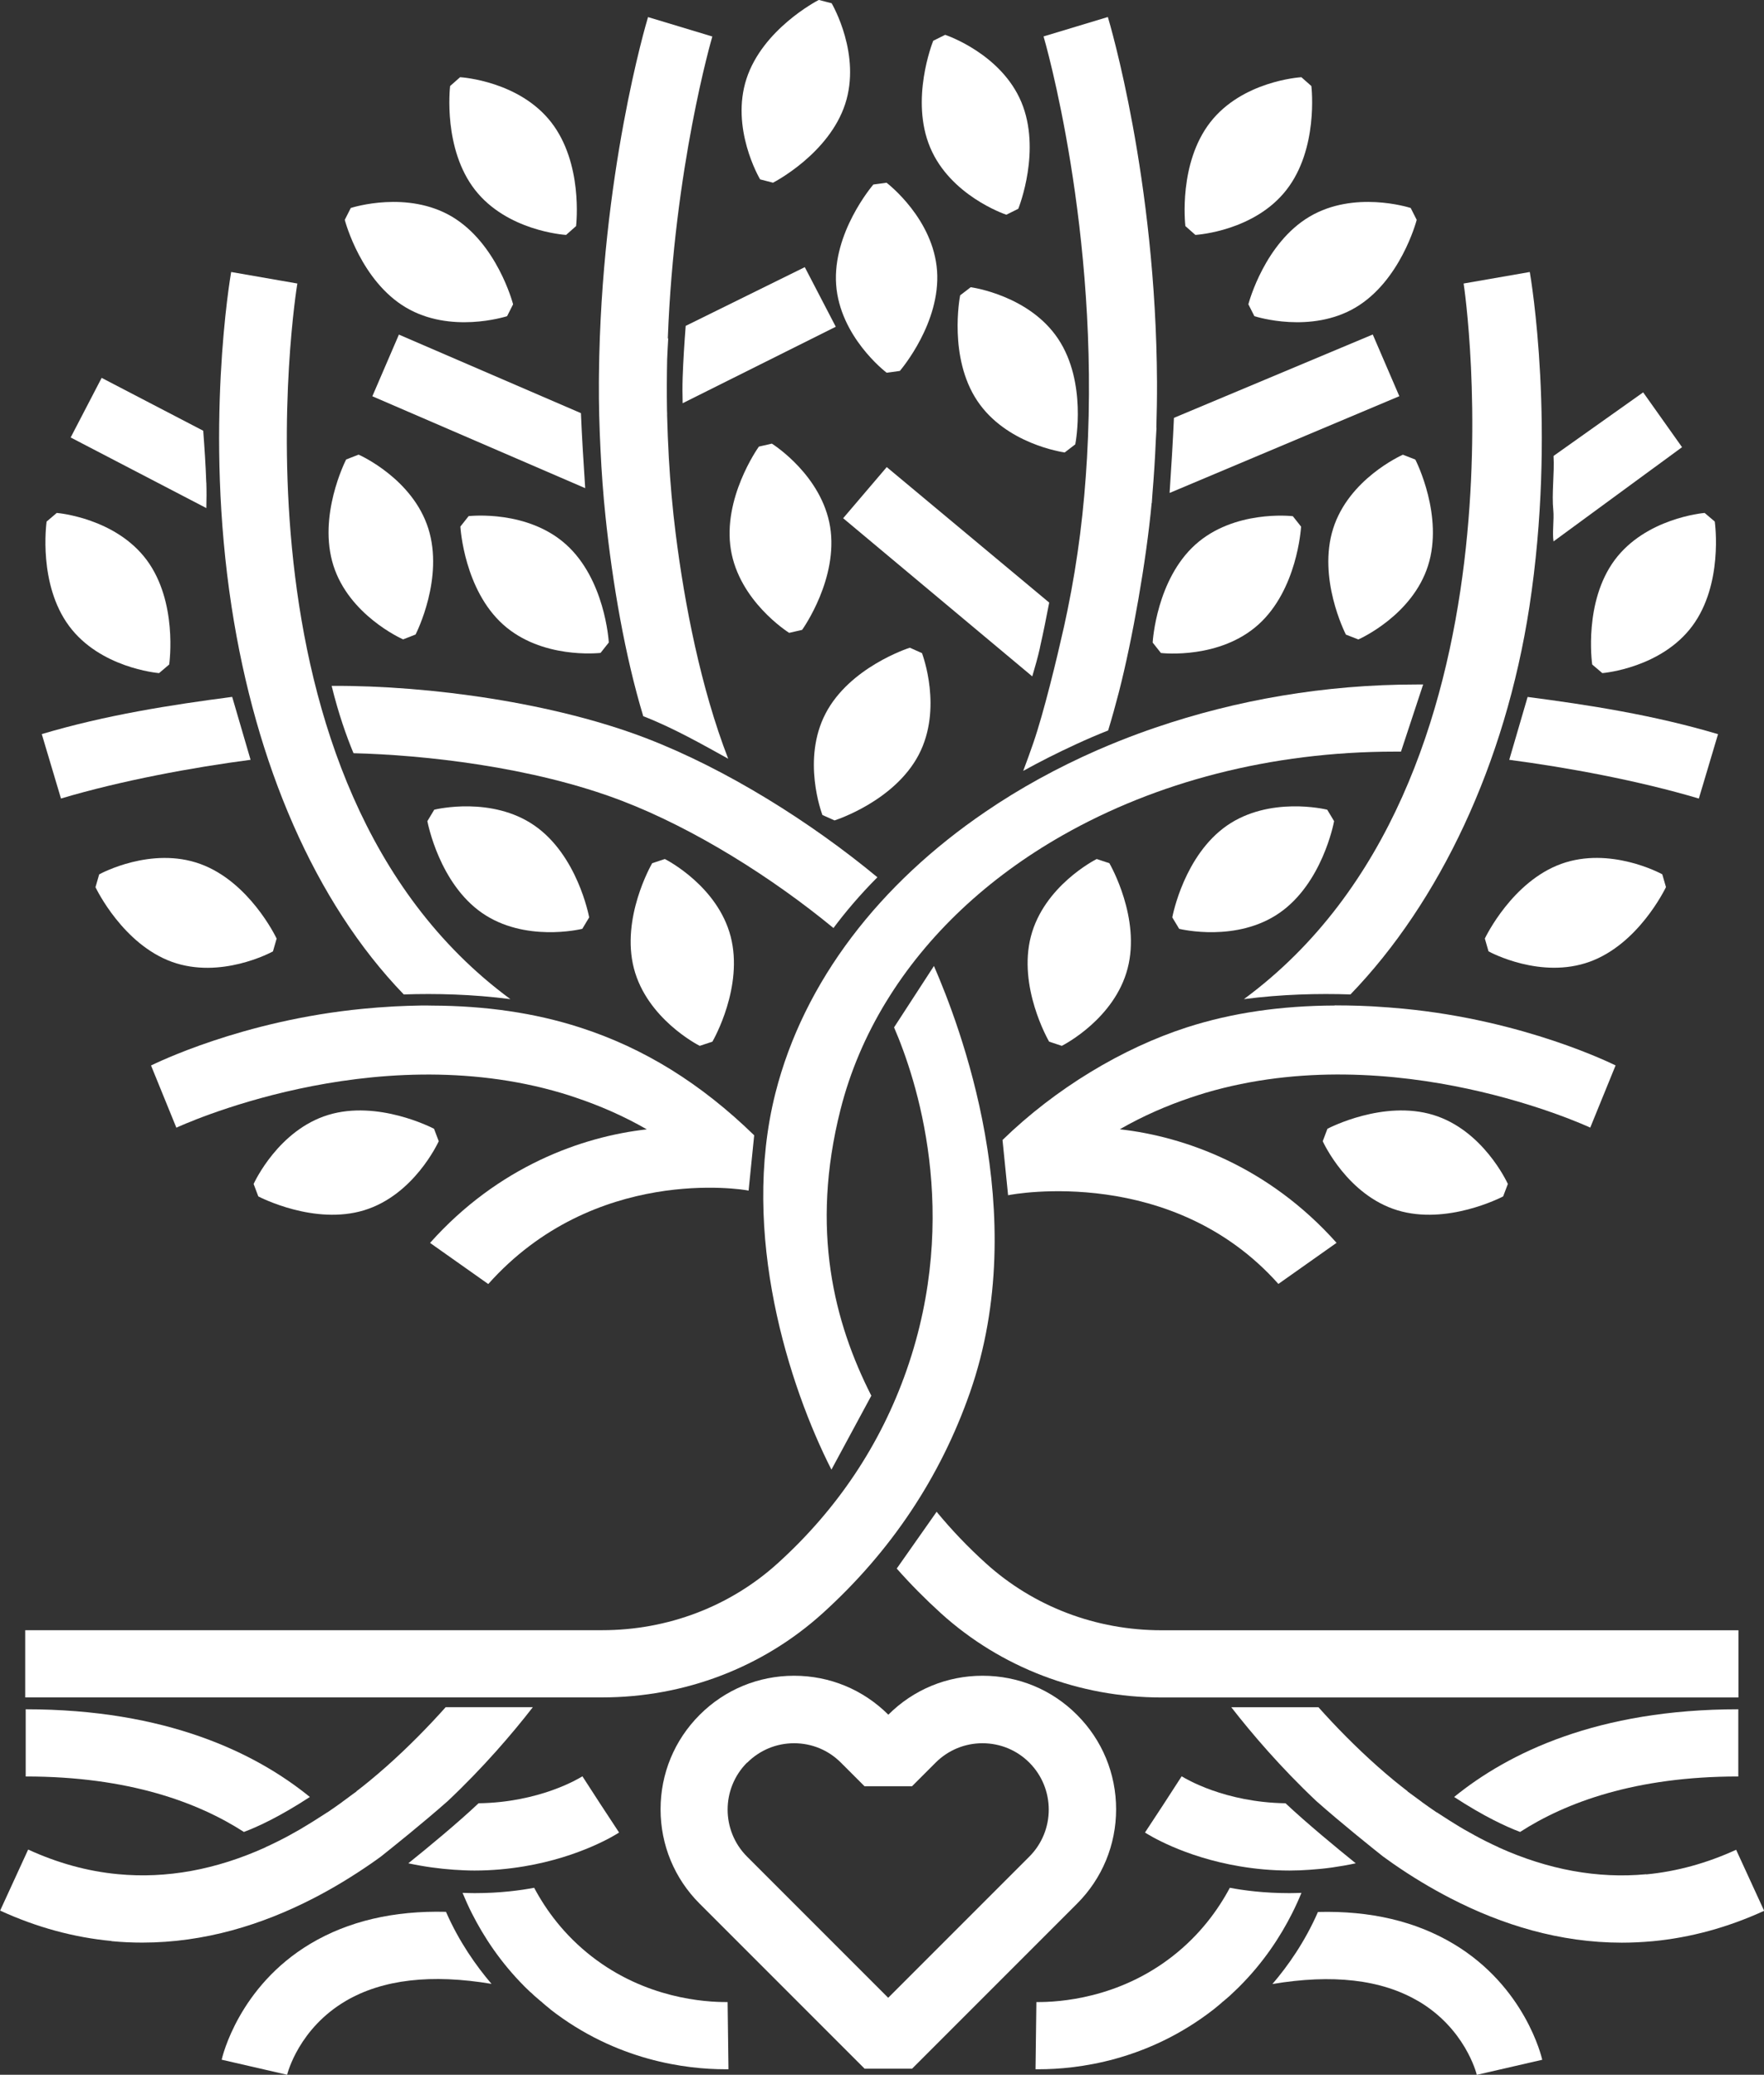
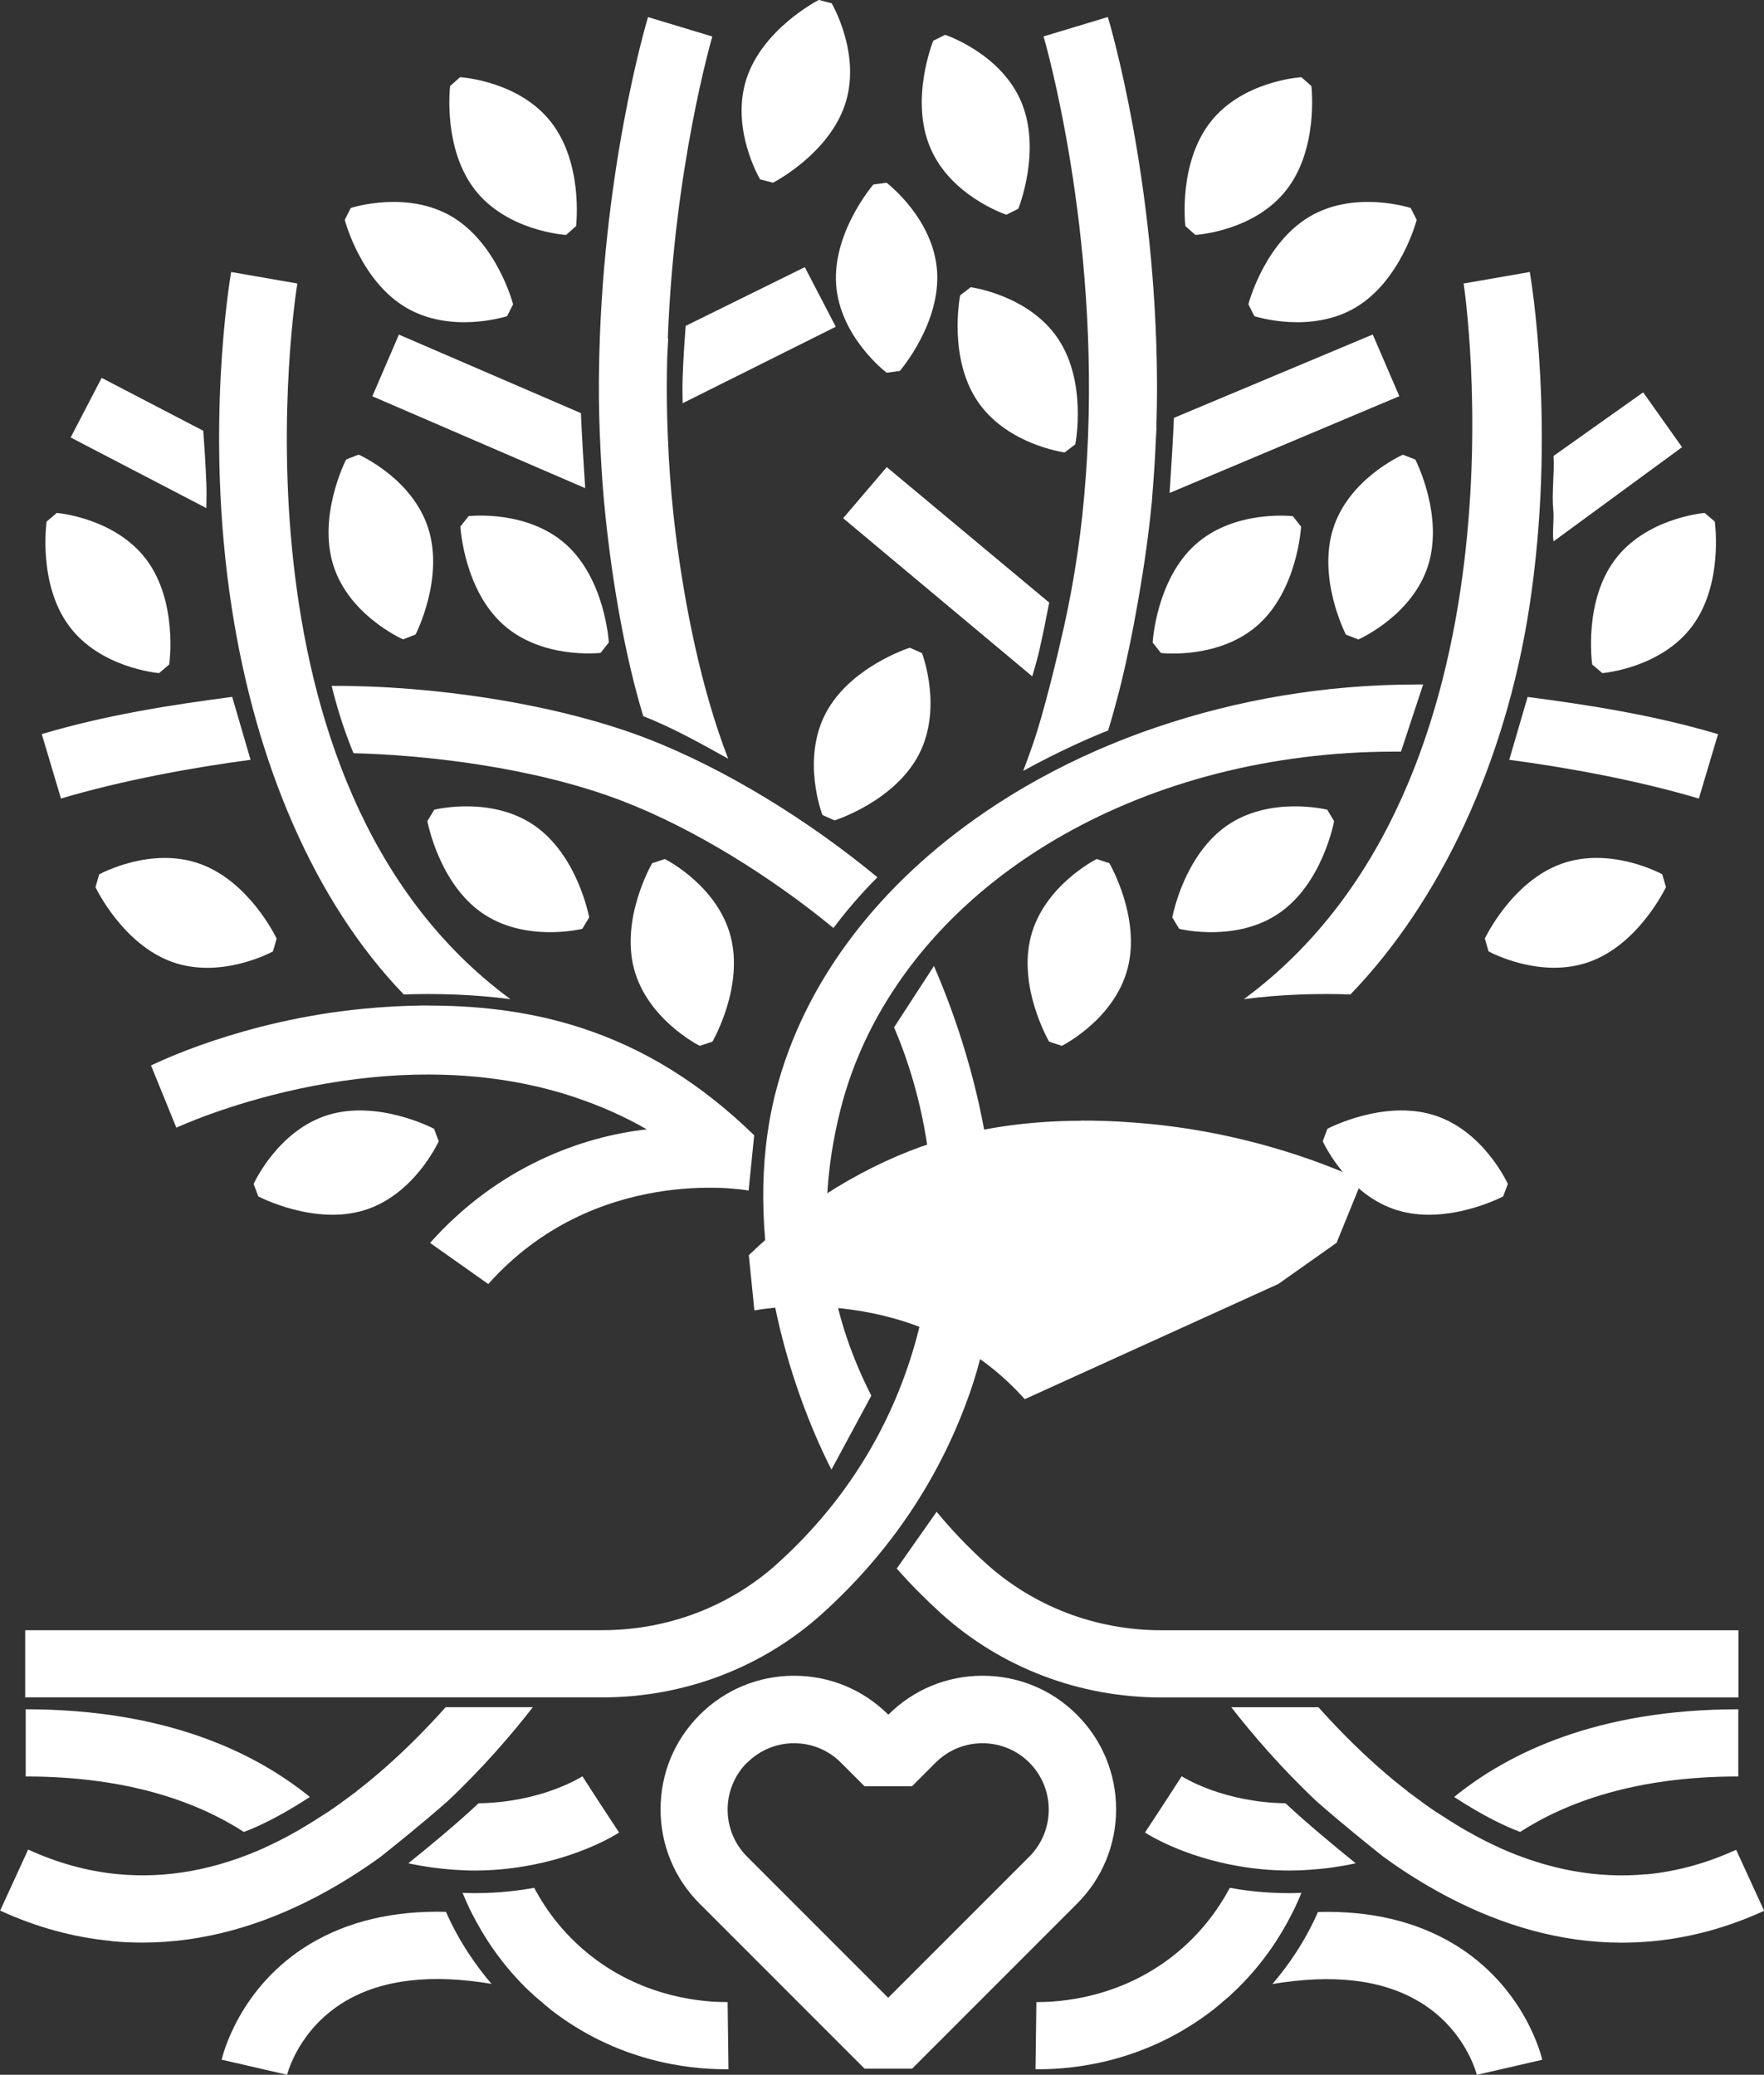
<svg xmlns="http://www.w3.org/2000/svg" id="Layer_1" viewBox="0 0 24.365 28.65">
  <rect x="0" y="0" width="24.365" height="28.65" fill="#333333" stroke="none" />
  <defs>
    <style>.cls-1{fill:#fff;stroke-width:0px;}</style>
  </defs>
  <path class="cls-1" d="M16.324,24.53c-.001-0-.002-.001-.002-.002l-.252.389-.255.388c.038.025.527.336,1.311.467.209.035.438.058.687.058.091,0,.186-.004.282-.011.201-.013.412-.042.631-.089-.264-.213-.679-.555-.97-.829-.842-.013-1.383-.341-1.432-.371Z" />
  <path class="cls-1" d="M3.062,28.442l.904.208c.006-.026.163-.639.811-1.02.509-.298,1.185-.374,2.012-.235-.212-.248-.449-.583-.629-.995-.723-.018-1.351.129-1.875.442-.987.591-1.214,1.558-1.223,1.599Z" />
  <path class="cls-1" d="M14.364,8.941c.047-.205.088-.413.128-.62l-2.244-1.871-.602.706,2.612,2.184c.039-.131.077-.264.107-.399Z" />
  <path class="cls-1" d="M12.598,28.566l2.278-2.278c.348-.348.54-.812.54-1.304s-.192-.956-.54-1.304c-.348-.349-.811-.54-1.305-.54-.491,0-.954.191-1.301.538-.348-.347-.81-.538-1.302-.538-.493,0-.956.192-1.304.54-.348.348-.54.811-.54,1.304s.192.956.54,1.304l2.278,2.278h.656ZM10.32,24.341c.173-.173.403-.269.648-.269.245,0,.475.095.648.269l.325.325h.656l.325-.325c.173-.173.403-.269.648-.269.245,0,.475.095.648.268l0.0 0c.357.358.357.939-0,1.297l-1.95,1.95-1.95-1.95c-.357-.358-.357-.939 0-1.297Z" />
  <path class="cls-1" d="M10.34,16.44l.077-.763c-.733-.713-1.52-1.204-2.407-1.489-.626-.202-1.303-.299-2.043-.302-.036-0-.071-.002-.107-.001-.016 0-.032 0-.048 0-.118.002-.238.006-.36.012-.016.001-.032.002-.047.003-.128.007-.257.017-.389.03-1.676.161-2.878.759-2.93.783l.35.859c.035-.016,2.699-1.254,5.318-.479.066.019.131.041.197.063.331.111.661.254.983.439-.896.1-2.053.513-2.994,1.568l.804.568c1.463-1.64,3.51-1.31,3.597-1.29Z" />
  <path class="cls-1" d="M6.553,25.83c.248,0,.477-.023.687-.058.784-.131,1.273-.442,1.311-.467l-.255-.388-.252-.389c-0.0 0-.002.001-.002.002-.048.03-.59.359-1.432.371-.291.275-.706.617-.97.829.22.047.43.075.631.089.096.006.19.011.282.011Z" />
  <path class="cls-1" d="M12.24,13.833c.564-.925,1.404-1.712,2.438-2.299,1.284-.73,2.866-1.155,4.589-1.155.028,0,.056,0,.084 0l.306-.927c-.03-0-.06-0-.091-0-1.265,0-2.49.213-3.611.597-.074.025-.148.051-.221.078-.19.07-.376.144-.559.224 0-0.0 0-0.0 0-0-.006.003-.013.005-.019.008-.552.242-1.071.527-1.547.852-1.45.987-2.506,2.332-2.899,3.885-.49,1.94.191,4.051.774,5.198l.551-1.021c-.511-1.006-.846-2.289-.426-3.95.133-.526.347-1.025.63-1.489Z" />
  <path class="cls-1" d="M9.665,14.442l.175-.058c.018-.031.432-.759.252-1.453-.181-.693-.879-1.054-.909-1.069l-.175.058c-.018.031-.432.761-.252,1.453.18.692.879,1.054.909,1.069Z" />
  <path class="cls-1" d="M4.533,15.396c-.684.209-1.016.923-1.03.953l.065.172c.031.016.778.4,1.462.191.684-.209,1.016-.923,1.03-.953l-.065-.172c-.031-.016-.777-.4-1.462-.191Z" />
  <path class="cls-1" d="M11.359,11.254l.168.075c.034-.011.83-.272,1.163-.907.331-.634.056-1.371.045-1.403l-.168-.075c-.034.011-.831.273-1.163.907-.331.634-.056,1.371-.045,1.402Z" />
  <path class="cls-1" d="M12.12,12.115c-.915-.758-2.083-1.494-3.195-1.921-1.263-.485-2.975-.73-4.344-.723.093.382.206.7.302.93.954.023,2.47.183,3.709.658,1.011.388,2.086,1.069,2.92,1.756.158-.212.36-.453.607-.701Z" />
  <path class="cls-1" d="M8.138,12.668c-.007-.035-.166-.858-.754-1.267-.588-.408-1.353-.228-1.386-.22l-.095.158c.007.035.167.859.754,1.267.588.408,1.353.228,1.386.22l.095-.158Z" />
  <path class="cls-1" d="M3.77,13.138l.051-.177c-.015-.032-.381-.786-1.055-1.031-.673-.244-1.367.128-1.396.144l-.051.177c.015.032.382.787,1.055,1.031.673.243,1.366-.128,1.396-.144Z" />
  <path class="cls-1" d="M19.587,27.631c.648.38.805.994.811,1.02l.904-.208c-.009-.041-.237-1.008-1.223-1.599-.524-.314-1.151-.461-1.875-.442-.18.412-.416.747-.629.995.827-.139,1.503-.064,2.012.235Z" />
  <path class="cls-1" d="M3.193,3.755c-.015.088-.371,2.177.006,4.626.333,2.165,1.147,4.076,2.378,5.351.441-.015.95-.003,1.473.065C2.995,10.813,4.094,3.988,4.107,3.915l-.914-.159Z" />
  <path class="cls-1" d="M.841,11.027c.84-.25,1.821-.43,2.62-.535l-.254-.869c-.848.111-1.743.25-2.63.514l.265.889Z" />
  <path class="cls-1" d="M17.18,13.797c.523-.068,1.031-.08,1.473-.065,1.231-1.275,2.138-3.185,2.471-5.35.376-2.45.021-4.539.006-4.626l-.914.159c.013.073,1.02,6.897-3.035,9.882Z" />
  <path class="cls-1" d="M21.455,7.05c.012.117-.016.311.003.426l1.775-1.301-.537-.757-1.238.878c.014.239-.027.516-.003.753Z" />
  <path class="cls-1" d="M.644,7.202c-.005.035-.116.867.31,1.442.426.575,1.21.648,1.243.651l.14-.119c.005-.035.116-.866-.31-1.442-.427-.575-1.21-.648-1.243-.651l-.14.119Z" />
  <path class="cls-1" d="M7.599,27.745c.916.715,1.89.829,2.417.829.016,0,.031-0.0.046-0l-.012-.928c-.315.003-1.134-.05-1.88-.632-.376-.293-.626-.634-.792-.946-.19.036-.471.074-.822.074-.054,0-.11-.002-.167-.004.038.091.08.187.13.285.164.324.396.677.725,1.007.006.006.011.01.016.016.025.024.047.046.069.066.001 0.0.001 0.0.002 0.0.017.016.033.032.051.048.065.058.106.09.108.091l-.001.001c.036.031.072.062.111.092Z" />
  <path class="cls-1" d="M2.849,6.663c-.008-.238-.024-.477-.042-.715l-1.403-.73-.428.823,1.874.975c.003-.117.004-.235-0-.352Z" />
  <path class="cls-1" d="M24.01,24.531v-.928c-1.941,0-3.173.6-3.925,1.211.41.268.718.41.911.483.633-.408,1.593-.766,3.014-.766Z" />
  <path class="cls-1" d="M17.034,27.512c.001-0.0.001-0.0.002-0.0.021-.02.044-.042.069-.066.005-.005.01-.01.016-.016.33-.33.562-.684.725-1.007.05-.099.093-.194.13-.285-.057.002-.114.004-.167.004-.351,0-.633-.038-.822-.074-.166.311-.416.653-.792.946-.747.583-1.566.635-1.88.632l-.012.928c.015 0.0.03 0.0.046 0.0.527,0,1.501-.114,2.417-.829.038-.03.074-.061.111-.092l-.001-.001c.002-.001.043-.033.108-.091.017-.016.034-.032.051-.048Z" />
  <path class="cls-1" d="M24.013,22.512h-7.971c-.905,0-1.765-.328-2.423-.923-.248-.224-.475-.462-.682-.713l-.551.784c.19.215.393.42.61.617.828.75,1.91,1.163,3.045,1.163h7.971v-.928Z" />
  <path class="cls-1" d="M21.992,9.176l.14.119c.033-.003.816-.076,1.243-.651.426-.575.315-1.407.31-1.442l-.14-.119c-.033.003-.816.076-1.243.651-.426.576-.315,1.407-.31,1.442Z" />
  <path class="cls-1" d="M20.845,10.492c.799.105,1.78.285,2.62.535l.265-.889c-.887-.264-1.782-.403-2.63-.514l-.254.869Z" />
  <path class="cls-1" d="M13.262,4.078c-.007.035-.161.86.236,1.456.397.596,1.175.709,1.208.714l.146-.112c.007-.035.161-.859-.236-1.456-.397-.596-1.175-.709-1.208-.714l-.146.112Z" />
  <path class="cls-1" d="M6.355,1.066l-.138.122c-.004.035-.096.87.344,1.434.44.564,1.225.62,1.258.622l.138-.122c.004-.035.096-.868-.344-1.434-.44-.565-1.225-.62-1.258-.622Z" />
  <path class="cls-1" d="M7.82,7.52c-.532-.479-1.314-.396-1.347-.393l-.114.144c.002.035.057.873.589,1.352.532.479,1.314.396,1.347.393l.114-.144c-.002-.035-.057-.872-.589-1.352Z" />
  <path class="cls-1" d="M5.51,4.62l-.367.852,2.94,1.269c-.022-.325-.046-.72-.059-1.036l-2.513-1.084Z" />
  <path class="cls-1" d="M8.273,5.168c-0.0.036-.001.071-.001.107-.002.314.007.623.022.928.015.313.037.622.069.925.097.929.271,1.934.522,2.762.414.16.829.397,1.173.587-.377-.973-.602-2.129-.725-3.106-.045-.355-.075-.706-.095-1.051-.011-.201-.019-.4-.024-.596l.001-0c-.001-.02-.001-.04-.002-.059-.004-.239-.003-.473.002-.703.004-.097.009-.193.015-.29l-.006.003c.089-2.365.604-4.133.615-4.171l-.888-.268c-.027.089-.648,2.181-.678,4.934Z" />
  <path class="cls-1" d="M12.245,2.523l-.182.025c-.023.027-.564.669-.514,1.382.051.714.671,1.197.698,1.217l.182-.025c.023-.027.564-.667.514-1.382-.051-.714-.672-1.197-.698-1.217Z" />
  <path class="cls-1" d="M13.055.481l-.165.082c-.013.033-.32.815-.042,1.474.277.66,1.021.918,1.052.928l.165-.082c.013-.033.319-.813.042-1.474-.277-.66-1.021-.918-1.052-.928Z" />
  <path class="cls-1" d="M11.308,0c-.032.016-.775.407-.997,1.087-.222.68.171,1.362.188,1.39l.178.046c.031-.016.774-.406.997-1.087.222-.68-.171-1.362-.187-1.391l-.178-.046Z" />
  <path class="cls-1" d="M9.429,5.216c-.004.118-.003.235-0.0.352l2.115-1.056-.428-.823-1.645.811c-.018.238-.034.478-.042.715Z" />
  <path class="cls-1" d="M1.54,26.805c.144.014.286.02.426.02.857,0,1.651-.245,2.362-.611.278-.143.543-.305.794-.478.048-.033.096-.067.143-.102.158-.126.575-.459.92-.764.492-.464.889-.928,1.175-1.296h-1.204c-.234.262-.507.542-.814.815-.078.069-.156.136-.234.2-.061.051-.123.099-.184.146l.001.002c-.015.011-.029.021-.044.032-.053.039-.105.078-.155.114l-0.0.001c-.068.049-.135.096-.203.142-0-0-.001-.001-.001-.001-.04.027-.077.05-.115.074-.045.029-.09.058-.135.085-.044.027-.088.054-.131.079-.099.057-.197.111-.296.16-.006.003-.012.006-.018.009-.057.028-.111.054-.16.076 0.0 0.0.001.001.001.001-.685.31-1.367.435-2.039.371-.418-.039-.835-.154-1.24-.34l-.387.843c.5.23,1.018.371,1.54.42Z" />
  <path class="cls-1" d="M4.845,2.872l-.083.164c.009.034.228.845.844,1.21.615.365,1.366.13,1.398.12l.083-.164c-.009-.034-.228-.843-.844-1.21-.616-.365-1.366-.13-1.398-.12Z" />
  <path class="cls-1" d="M22.738,25.881c-.672.063-1.354-.062-2.039-.371 0-0.0.001-.001.001-.001-.049-.022-.104-.048-.16-.076-.006-.003-.012-.006-.018-.009-.099-.049-.197-.104-.296-.16-.044-.025-.088-.052-.131-.079-.045-.027-.09-.056-.135-.085-.038-.024-.075-.048-.115-.074-0.0 0-.001.001-.001.001-.068-.046-.135-.093-.203-.142l-0-.001c-.05-.036-.103-.075-.155-.114-.015-.011-.029-.021-.044-.032l.001-.002c-.061-.048-.123-.096-.184-.146-.078-.064-.156-.131-.234-.2-.307-.273-.58-.553-.814-.815h-1.204c.286.367.683.832,1.175,1.296.345.305.761.638.92.764.047.034.095.068.143.102.251.174.516.335.794.478.711.366,1.505.611,2.362.611.14,0,.283-.007.426-.02.522-.049,1.04-.191,1.54-.42l-.387-.843c-.405.186-.822.3-1.24.34Z" />
  <path class="cls-1" d="M3.369,25.297c.193-.072.501-.215.911-.483-.752-.611-1.984-1.211-3.925-1.211v.928c1.421,0,2.381.358,3.014.766Z" />
  <path class="cls-1" d="M.348,23.439h7.971c1.135,0,2.217-.413,3.045-1.163.94-.851,1.625-1.877,2.034-3.049.865-2.473-.15-5.086-.498-5.888l-.551.848c.304.702.93,2.57.173,4.734-.358,1.024-.957,1.921-1.781,2.667-.657.595-1.518.923-2.423.923H.348v.928Z" />
  <path class="cls-1" d="M4.605,7.809c.216.682.933,1.007.963,1.02l.172-.067c.016-.032.392-.781.176-1.464-.216-.682-.933-1.007-.963-1.02l-.172.067c-.016.032-.392.782-.176,1.464Z" />
  <path class="cls-1" d="M19.377,6.279c-.03.014-.747.338-.963,1.02-.216.683.16,1.432.176,1.464l.172.067c.03-.013.747-.338.963-1.02.216-.682-.16-1.433-.176-1.464l-.172-.067Z" />
  <path class="cls-1" d="M18.335,15.587l-.065.172c.014.03.346.744,1.03.953.684.209,1.431-.175,1.462-.191l.065-.172c-.014-.03-.346-.744-1.03-.953-.686-.209-1.431.175-1.462.191Z" />
-   <path class="cls-1" d="M17.657,17.73l.804-.568c-.941-1.055-2.098-1.468-2.994-1.568.322-.185.652-.328.983-.439.066-.022.131-.043.197-.063,2.619-.774,5.283.463,5.318.479l.35-.859c-.052-.024-1.254-.622-2.93-.783-.132-.013-.261-.022-.389-.03-.016-.001-.032-.002-.047-.003-.114-.006-.235-.01-.36-.012-.016-0-.032-0-.048-0-.035-0-.069-.001-.104-.001-.001.001-.002.002-.002.002-.74.003-1.417.1-2.043.302-.887.286-1.812.842-2.545,1.555l.077.763c.087-.02,2.272-.415,3.734,1.225Z" />
-   <path class="cls-1" d="M10.661,6.126l-.179.041c-.021.029-.502.717-.387,1.423.115.706.777,1.131.805,1.149l.179-.041c.021-.029.501-.715.387-1.423-.115-.706-.777-1.132-.805-1.149Z" />
+   <path class="cls-1" d="M17.657,17.73l.804-.568l.35-.859c-.052-.024-1.254-.622-2.93-.783-.132-.013-.261-.022-.389-.03-.016-.001-.032-.002-.047-.003-.114-.006-.235-.01-.36-.012-.016-0-.032-0-.048-0-.035-0-.069-.001-.104-.001-.001.001-.002.002-.002.002-.74.003-1.417.1-2.043.302-.887.286-1.812.842-2.545,1.555l.077.763c.087-.02,2.272-.415,3.734,1.225Z" />
  <path class="cls-1" d="M18.087,2.992c-.616.366-.835,1.175-.844,1.21l.083.164c.032.01.782.245,1.398-.12.615-.365.835-1.175.844-1.21l-.083-.164c-.032-.01-.782-.245-1.398.12Z" />
  <path class="cls-1" d="M16.946,11.401c-.588.41-.747,1.232-.754,1.267l.095.158c.032.008.798.188,1.386-.22.588-.408.748-1.232.754-1.267l-.095-.158c-.032-.008-.798-.188-1.386.22Z" />
  <path class="cls-1" d="M14.239,12.931c-.18.694.234,1.422.252,1.453l.175.058c.03-.015.729-.376.909-1.069.181-.692-.234-1.422-.252-1.453l-.175-.058c-.03.015-.729.376-.909,1.069Z" />
  <path class="cls-1" d="M21.956,13.281c.673-.243,1.039-.999,1.055-1.031l-.051-.177c-.029-.016-.723-.387-1.396-.144-.674.245-1.039.999-1.055,1.031l.051.177c.029.016.723.387,1.396.144Z" />
  <path class="cls-1" d="M17.975,1.066c-.033.002-.818.057-1.258.622-.44.566-.348,1.399-.344,1.434l.138.122c.033-.002.818-.057,1.258-.622.44-.564.348-1.399.344-1.434l-.138-.122Z" />
  <path class="cls-1" d="M16.035,9.017c.033.004.815.086,1.347-.393.532-.479.587-1.317.589-1.352l-.114-.144c-.033-.004-.815-.086-1.347.393-.532.48-.587,1.317-.589,1.352l.114.144Z" />
  <path class="cls-1" d="M15.981,5.275c-.014-2.805-.652-4.95-.679-5.04l-.888.268c.014.047.78,2.675.6,5.82-.02.345-.05.696-.095,1.051-.044.346-.101.696-.173,1.046-.001.005-.002.01-.003.015-.008.041-.018.082-.026.122-.007.034-.014.068-.022.103-.096.429-.277,1.179-.424,1.604-.044.127-.09.255-.138.381.221-.122.472-.25.732-.369.145-.067.293-.131.441-.189.053-.174.102-.35.148-.528.187-.727.379-1.813.453-2.612l.002-.001c.003-.041.006-.085.009-.13.02-.24.036-.484.046-.73.003-.06.007-.12.01-.178l-.002.001c.006-.209.01-.421.009-.634Z" />
  <path class="cls-1" d="M16.155,6.807l3.173-1.336-.367-.852-2.746,1.151c-.014.316-.038.711-.06,1.036Z" />
</svg>